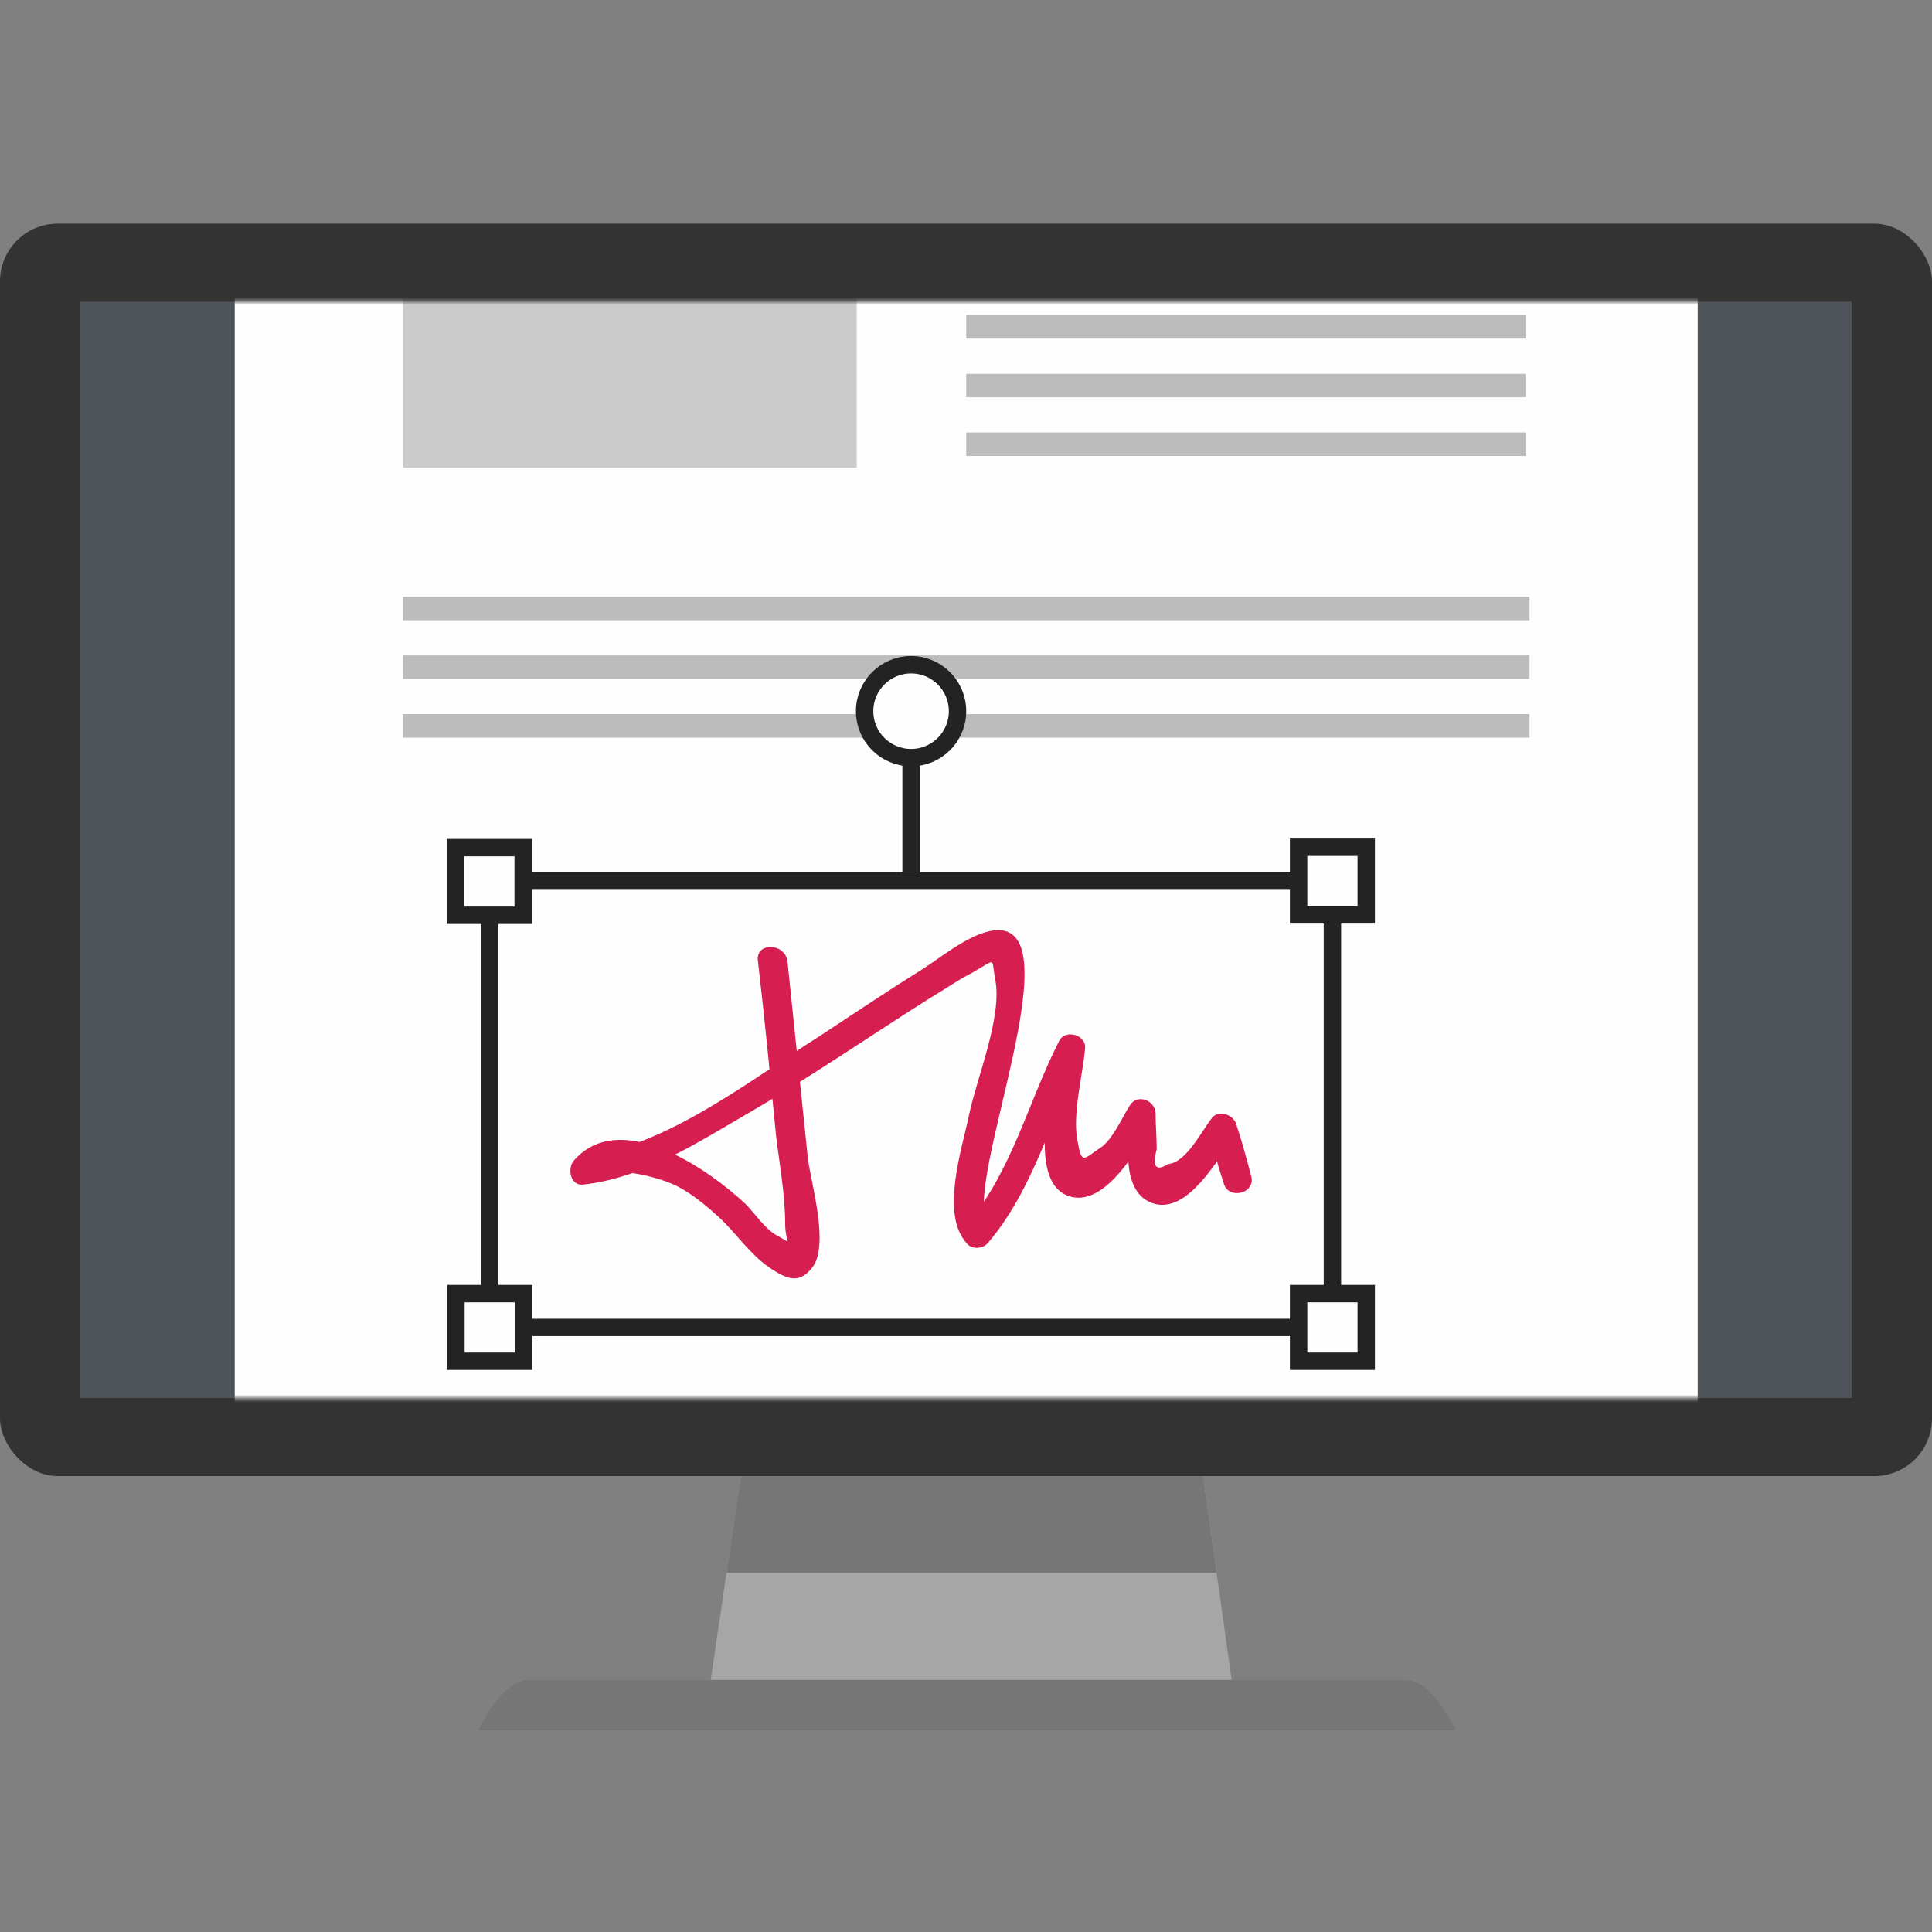
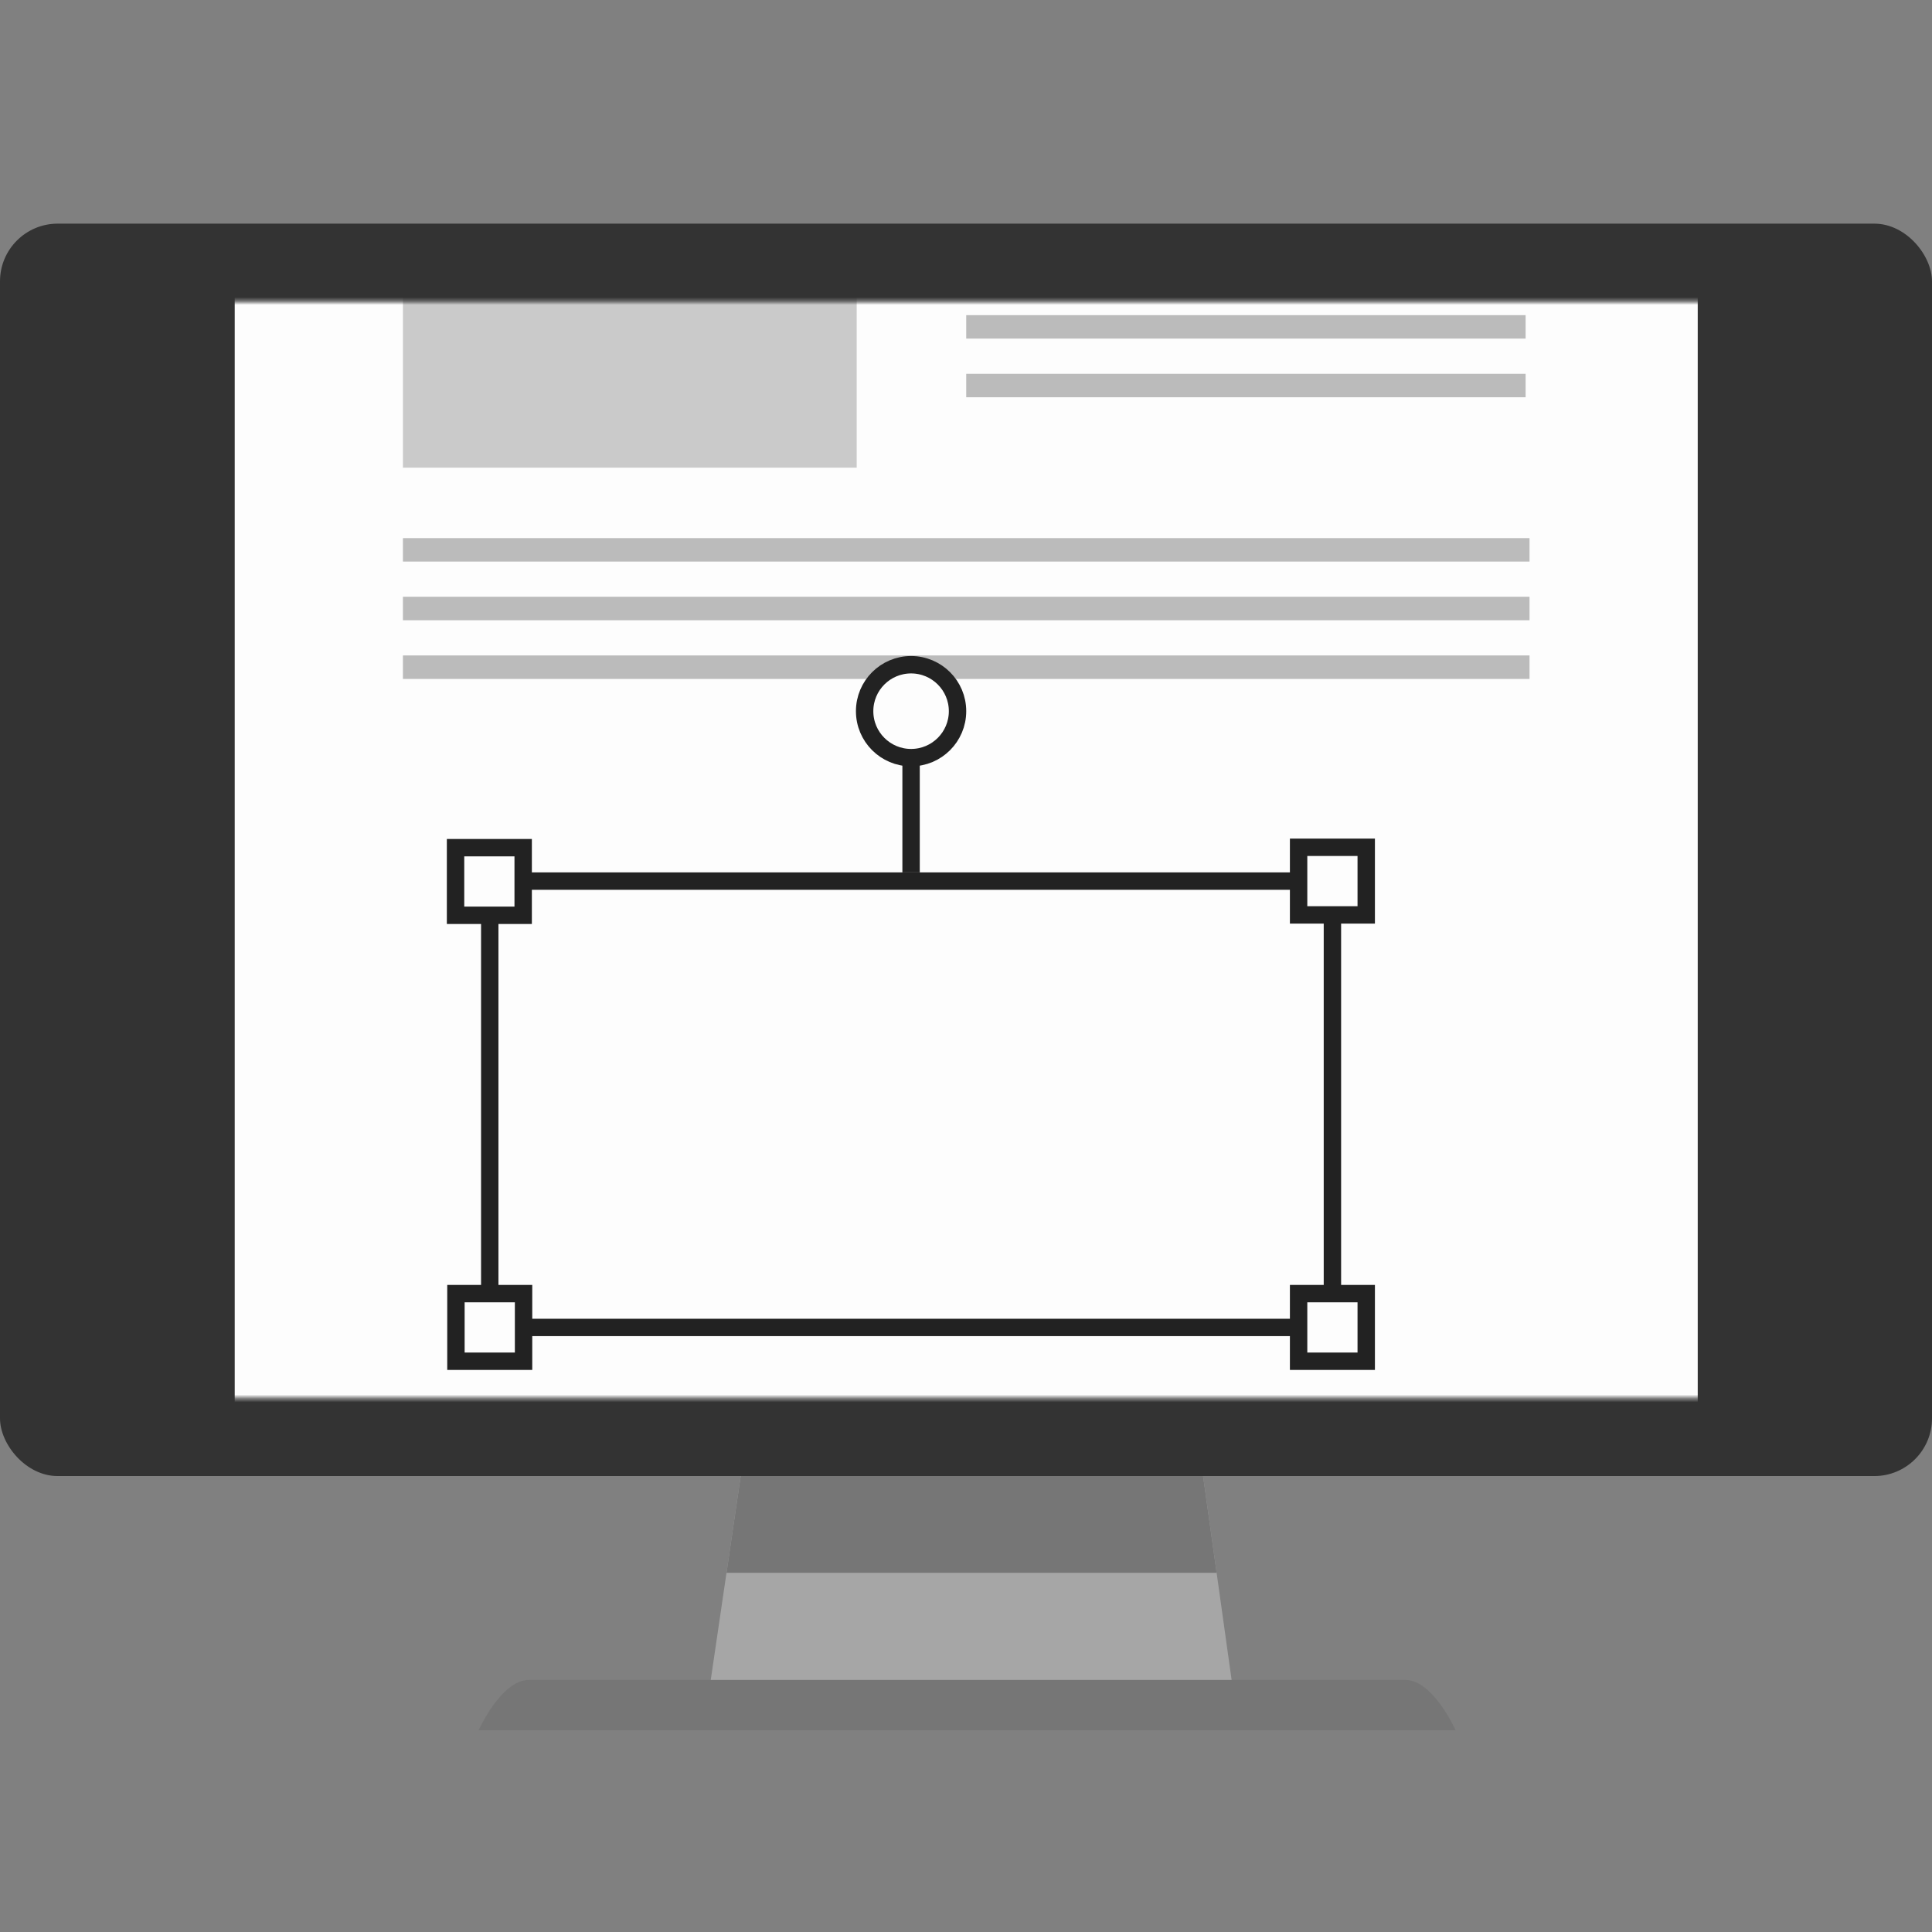
<svg xmlns="http://www.w3.org/2000/svg" viewBox="0 0 500 500">
  <rect x="0" y="0" width="500" height="500" fill="#808080" stroke="none" />
  <defs>
    <mask id="a" maskUnits="userSpaceOnUse">
      <rect ry="0" y="113.668" x="20.781" height="283.72" width="458.438" opacity=".99" fill="#fff" stroke-width="3.357" stroke-linecap="round" stroke-linejoin="round" stroke-miterlimit="10" stroke-dashoffset="59.4" paint-order="markers fill stroke" />
    </mask>
  </defs>
  <g transform="translate(0 4.147)" stroke-linecap="round" stroke-linejoin="round" stroke-miterlimit="10" stroke-dashoffset="59.4" paint-order="markers fill stroke">
    <path d="M192.918 369.553h117.275l8.788 62.765H183.69z" fill="#a6a6a6" fill-opacity=".996" stroke-width="1.885" />
    <path d="M192.918 369.553l-4.9 33.34H314.86l-4.668-33.34z" fill="#767676" stroke-width="1.885" />
    <path d="M136.907 430.614h226.768c7.224 0 13.04 13.034 13.04 13.034H123.867s5.816-13.034 13.04-13.034z" fill="#767676" stroke-width="4.81" />
    <rect width="500" height="324.126" y="53.732" ry="14.933" opacity=".99" fill="#333" stroke-width="3.747" />
-     <rect ry="0" y="73.935" x="20.781" height="283.72" width="458.438" opacity=".99" fill="#4e545a" stroke-width="3.357" />
  </g>
  <g transform="translate(-36 -35.585)" mask="url(#a)">
    <g paint-order="markers fill stroke">
      <path d="M96.746-32.691h378.626v512.259H96.746z" fill="#fff" />
      <path d="M140.278 38.174h117.435v118.448H140.278z" fill="#ccc" />
-       <path d="M286.06 40.2h144.768v6.073H286.059zm0 15.185h144.768v6.074H286.059zm0 15.185h144.768v6.074H286.059zm0 46.57h144.768v6.073H286.059zm0 15.185h144.768v6.074H286.059zm0 15.185h144.768v6.075H286.059zm-145.782 42.52H431.84v6.074H140.278zm0 15.185H431.84v6.075H140.278zm0 15.186H431.84v6.074H140.278z" fill="#bcbcbc" />
+       <path d="M286.06 40.2h144.768v6.073H286.059zm0 15.185h144.768v6.074H286.059zh144.768v6.074H286.059zm0 46.57h144.768v6.073H286.059zm0 15.185h144.768v6.074H286.059zm0 15.185h144.768v6.075H286.059zm-145.782 42.52H431.84v6.074H140.278zm0 15.185H431.84v6.075H140.278zm0 15.186H431.84v6.074H140.278z" fill="#bcbcbc" />
    </g>
    <path fill="none" stroke="#222" stroke-width="4.5" stroke-linecap="square" stroke-miterlimit="0" stroke-dashoffset="59.4" paint-order="markers stroke fill" d="M162.746 263.612h218.082v115.51H162.746z" />
    <circle r="12.022" cy="219.639" cx="271.787" fill="#fff" stroke="#222" stroke-width="4.5" stroke-linecap="square" stroke-miterlimit="0" stroke-dashoffset="59.4" />
    <path d="M271.787 232.657v28.703" fill="none" stroke="#222" stroke-width="4.5" />
-     <path d="M232.137 284.197c1.764 14.998 3.235 30.29 4.705 45.288.882 7.352 2.353 15.292 2.353 22.644 0 5.587 2.352 5.587-2.059 3.234-2.94-1.47-5.881-5.881-8.234-8.234-9.41-8.822-32.348-24.996-44.405-11.174-1.765 2.058-.882 6.763 2.647 6.175 15.585-1.764 29.407-10.88 42.64-18.527 16.174-9.41 31.466-19.997 47.346-29.995 3.53-2.059 6.764-4.411 10.293-6.176 6.764-3.823 5-4.117 6.175 1.765 1.765 9.704-4.705 24.996-6.763 34.7-1.765 8.823-7.646 25.879-.588 33.525 1.176 1.47 3.823 1.47 5.293 0 12.057-14.116 16.174-32.054 24.702-48.522-2.352-.588-4.705-1.177-6.764-1.765-.588 7.94-8.234 33.819 2.941 37.936 9.705 3.529 18.527-13.234 22.35-19.41-2.353-.587-4.705-1.175-6.764-1.764.294 6.764-2.352 20.586 6.764 23.232 8.822 2.353 16.174-11.469 20.291-16.762l-6.176-1.764c1.177 4.41 2.353 8.822 3.823 13.233 1.177 4.411 8.529 2.647 7.058-2.059-1.176-4.41-2.352-8.822-3.823-13.233-.588-2.352-4.41-3.823-6.175-1.764-2.647 3.235-6.764 11.763-11.47 12.057-3.234 2.058-4.116.588-2.94-3.823 0-3.235-.294-6.176-.294-9.41-.294-3.53-5-5-6.764-1.765-2.058 3.235-4.41 8.822-7.646 10.88-4.41 2.941-4.705 4.412-5.881-2.352-1.176-6.764 1.47-16.762 2.058-23.526.294-3.529-5.293-5-6.763-1.764-7.94 15.586-12.057 33.23-23.526 47.052h5.293c-7.646-8.234 24.114-80.577.294-75.577-6.47 1.47-13.233 7.351-18.527 10.586-8.528 5.294-16.762 10.88-25.29 16.468-17.644 11.175-39.994 28.82-61.167 31.172l2.646 6.176c3.823-4.411 17.35-.588 21.762 1.764 3.823 2.059 7.352 5 10.586 7.94 4.412 4.117 8.529 10.293 13.822 13.528 4.117 2.646 7.058 3.529 10.292-.588 4.412-5.882-.294-21.468-1.176-28.232l-5.293-51.169c-.882-4.705-8.234-4.705-7.646 0z" fill="#d71d51" />
    <path fill="#fff" stroke="#222" stroke-width="4.5" stroke-linecap="square" stroke-dashoffset="59.4" paint-order="markers fill stroke" d="M171.496 387.872h-17.5v-17.5h17.5zM171.396 272.462h-17.5v-17.5h17.5zM389.578 272.362h-17.5v-17.5h17.5zM389.578 387.872h-17.5v-17.5h17.5z" />
  </g>
</svg>